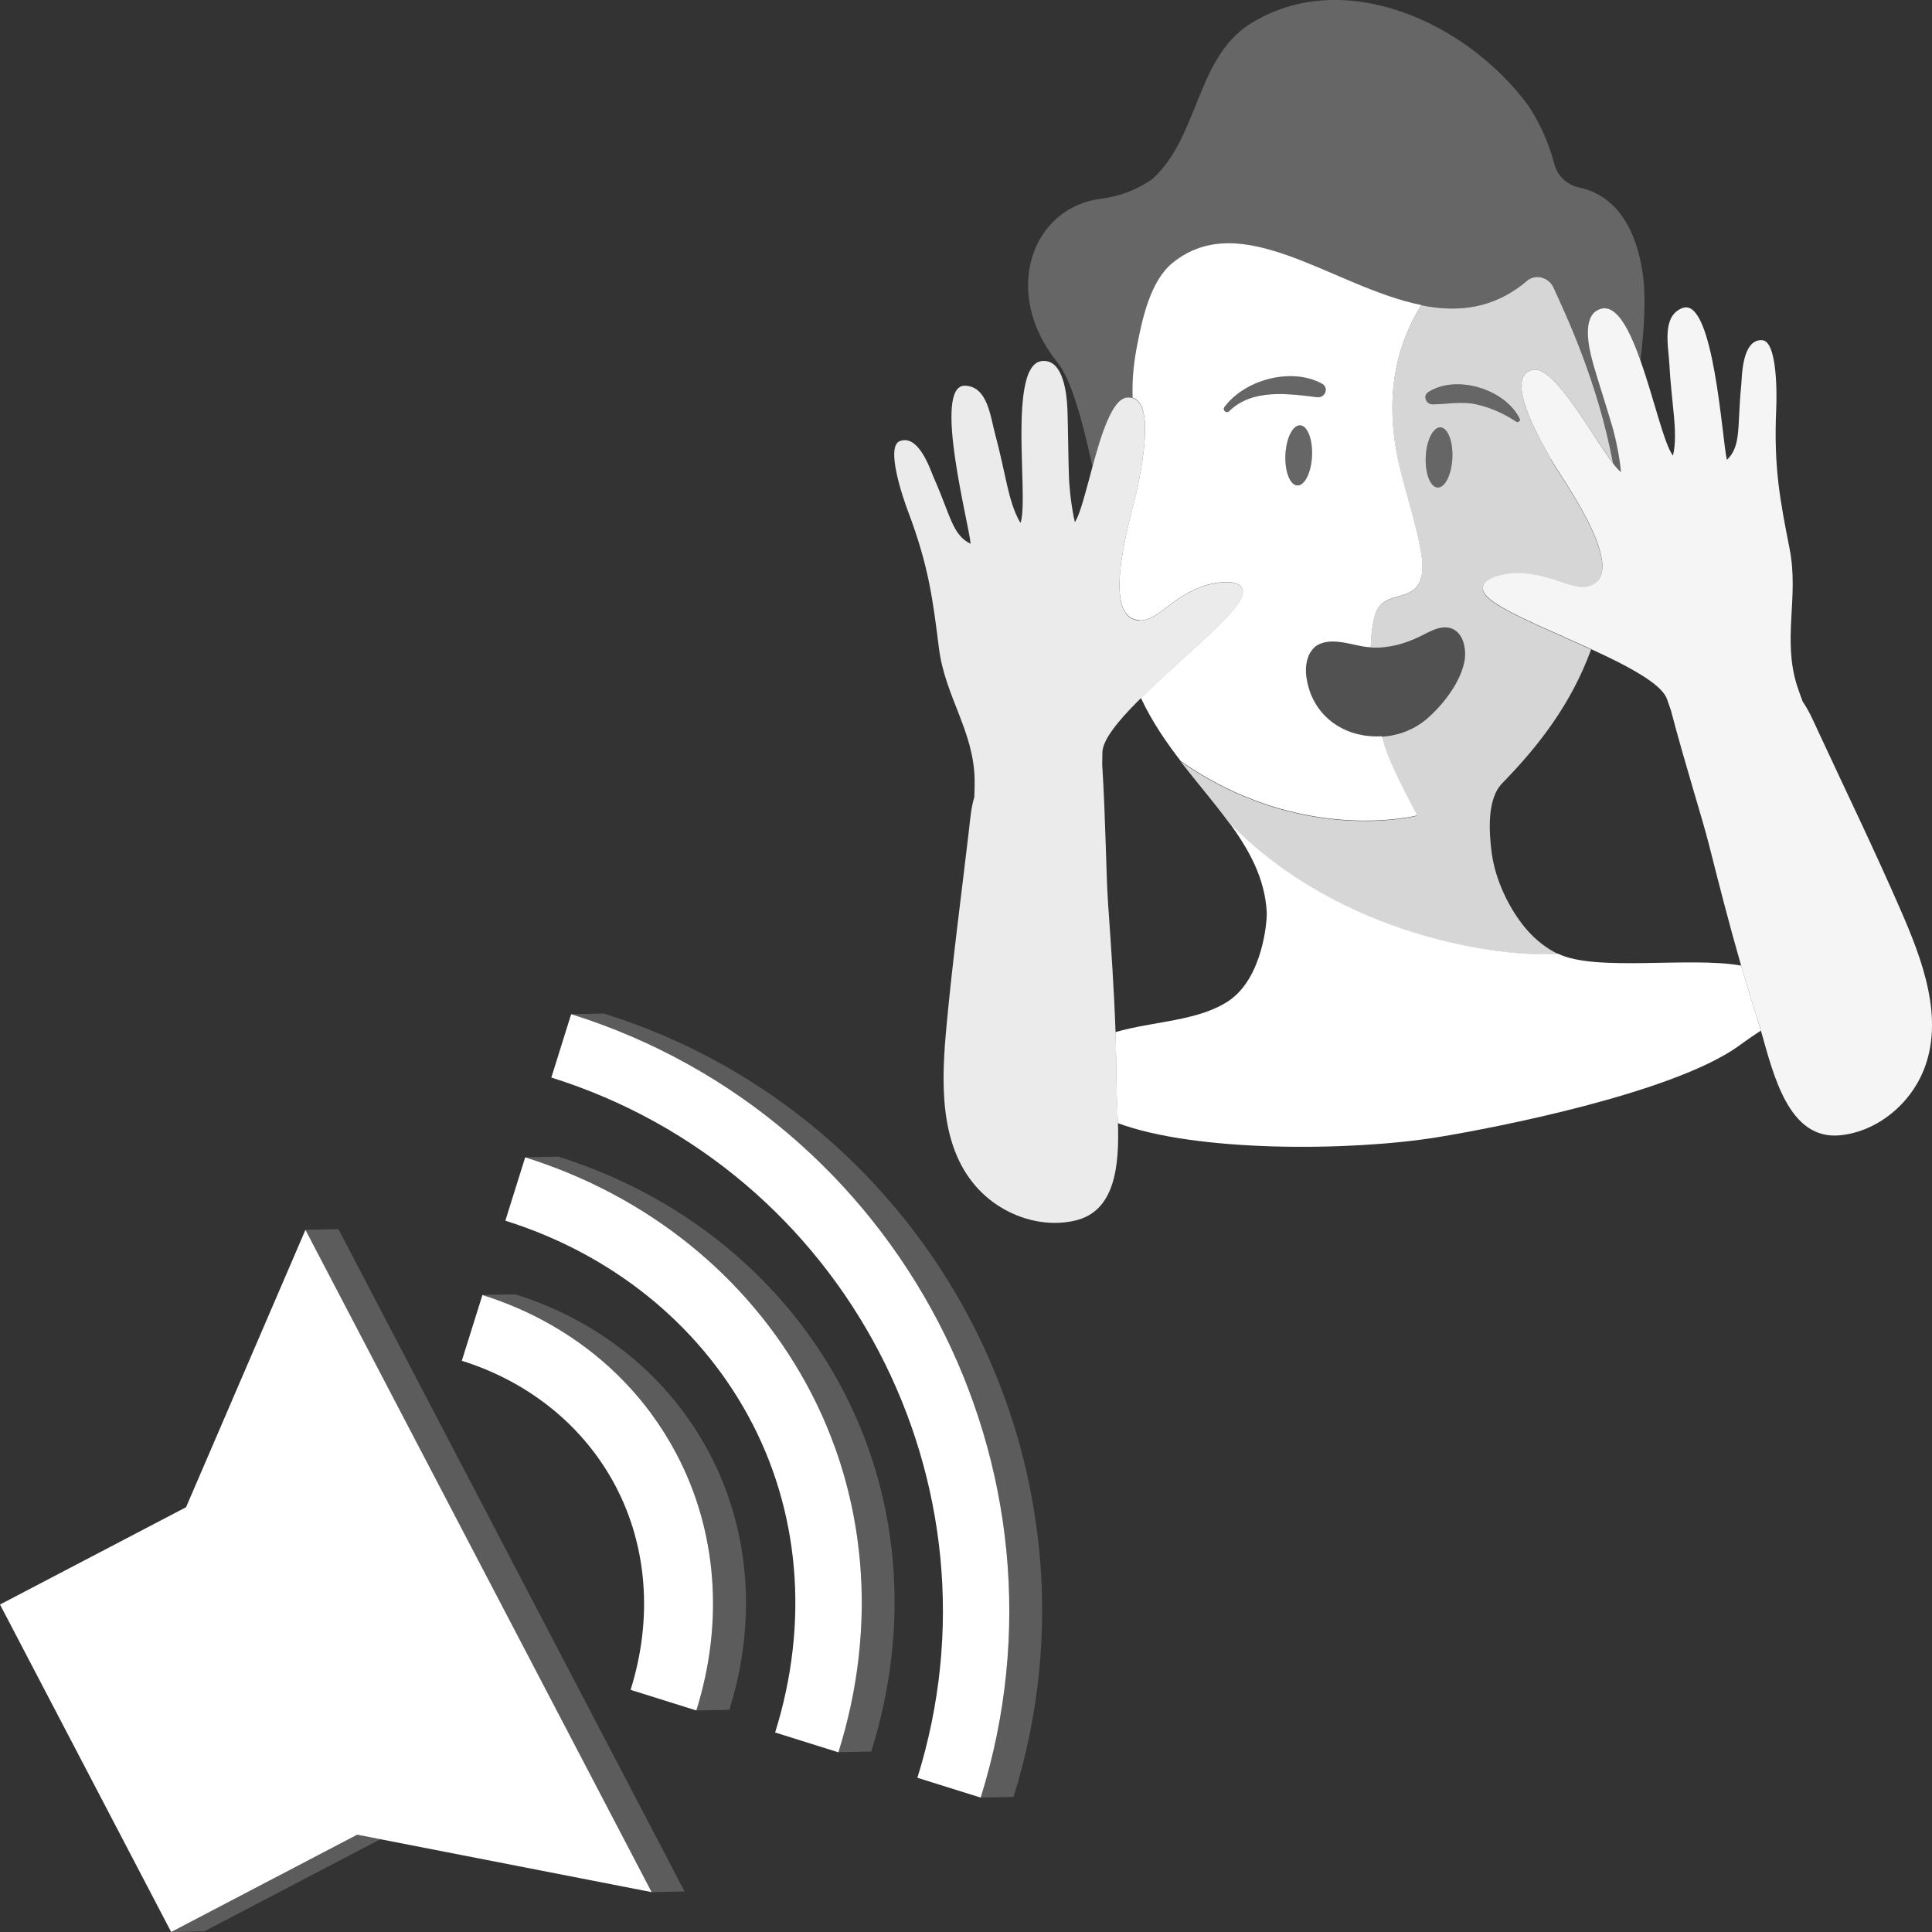
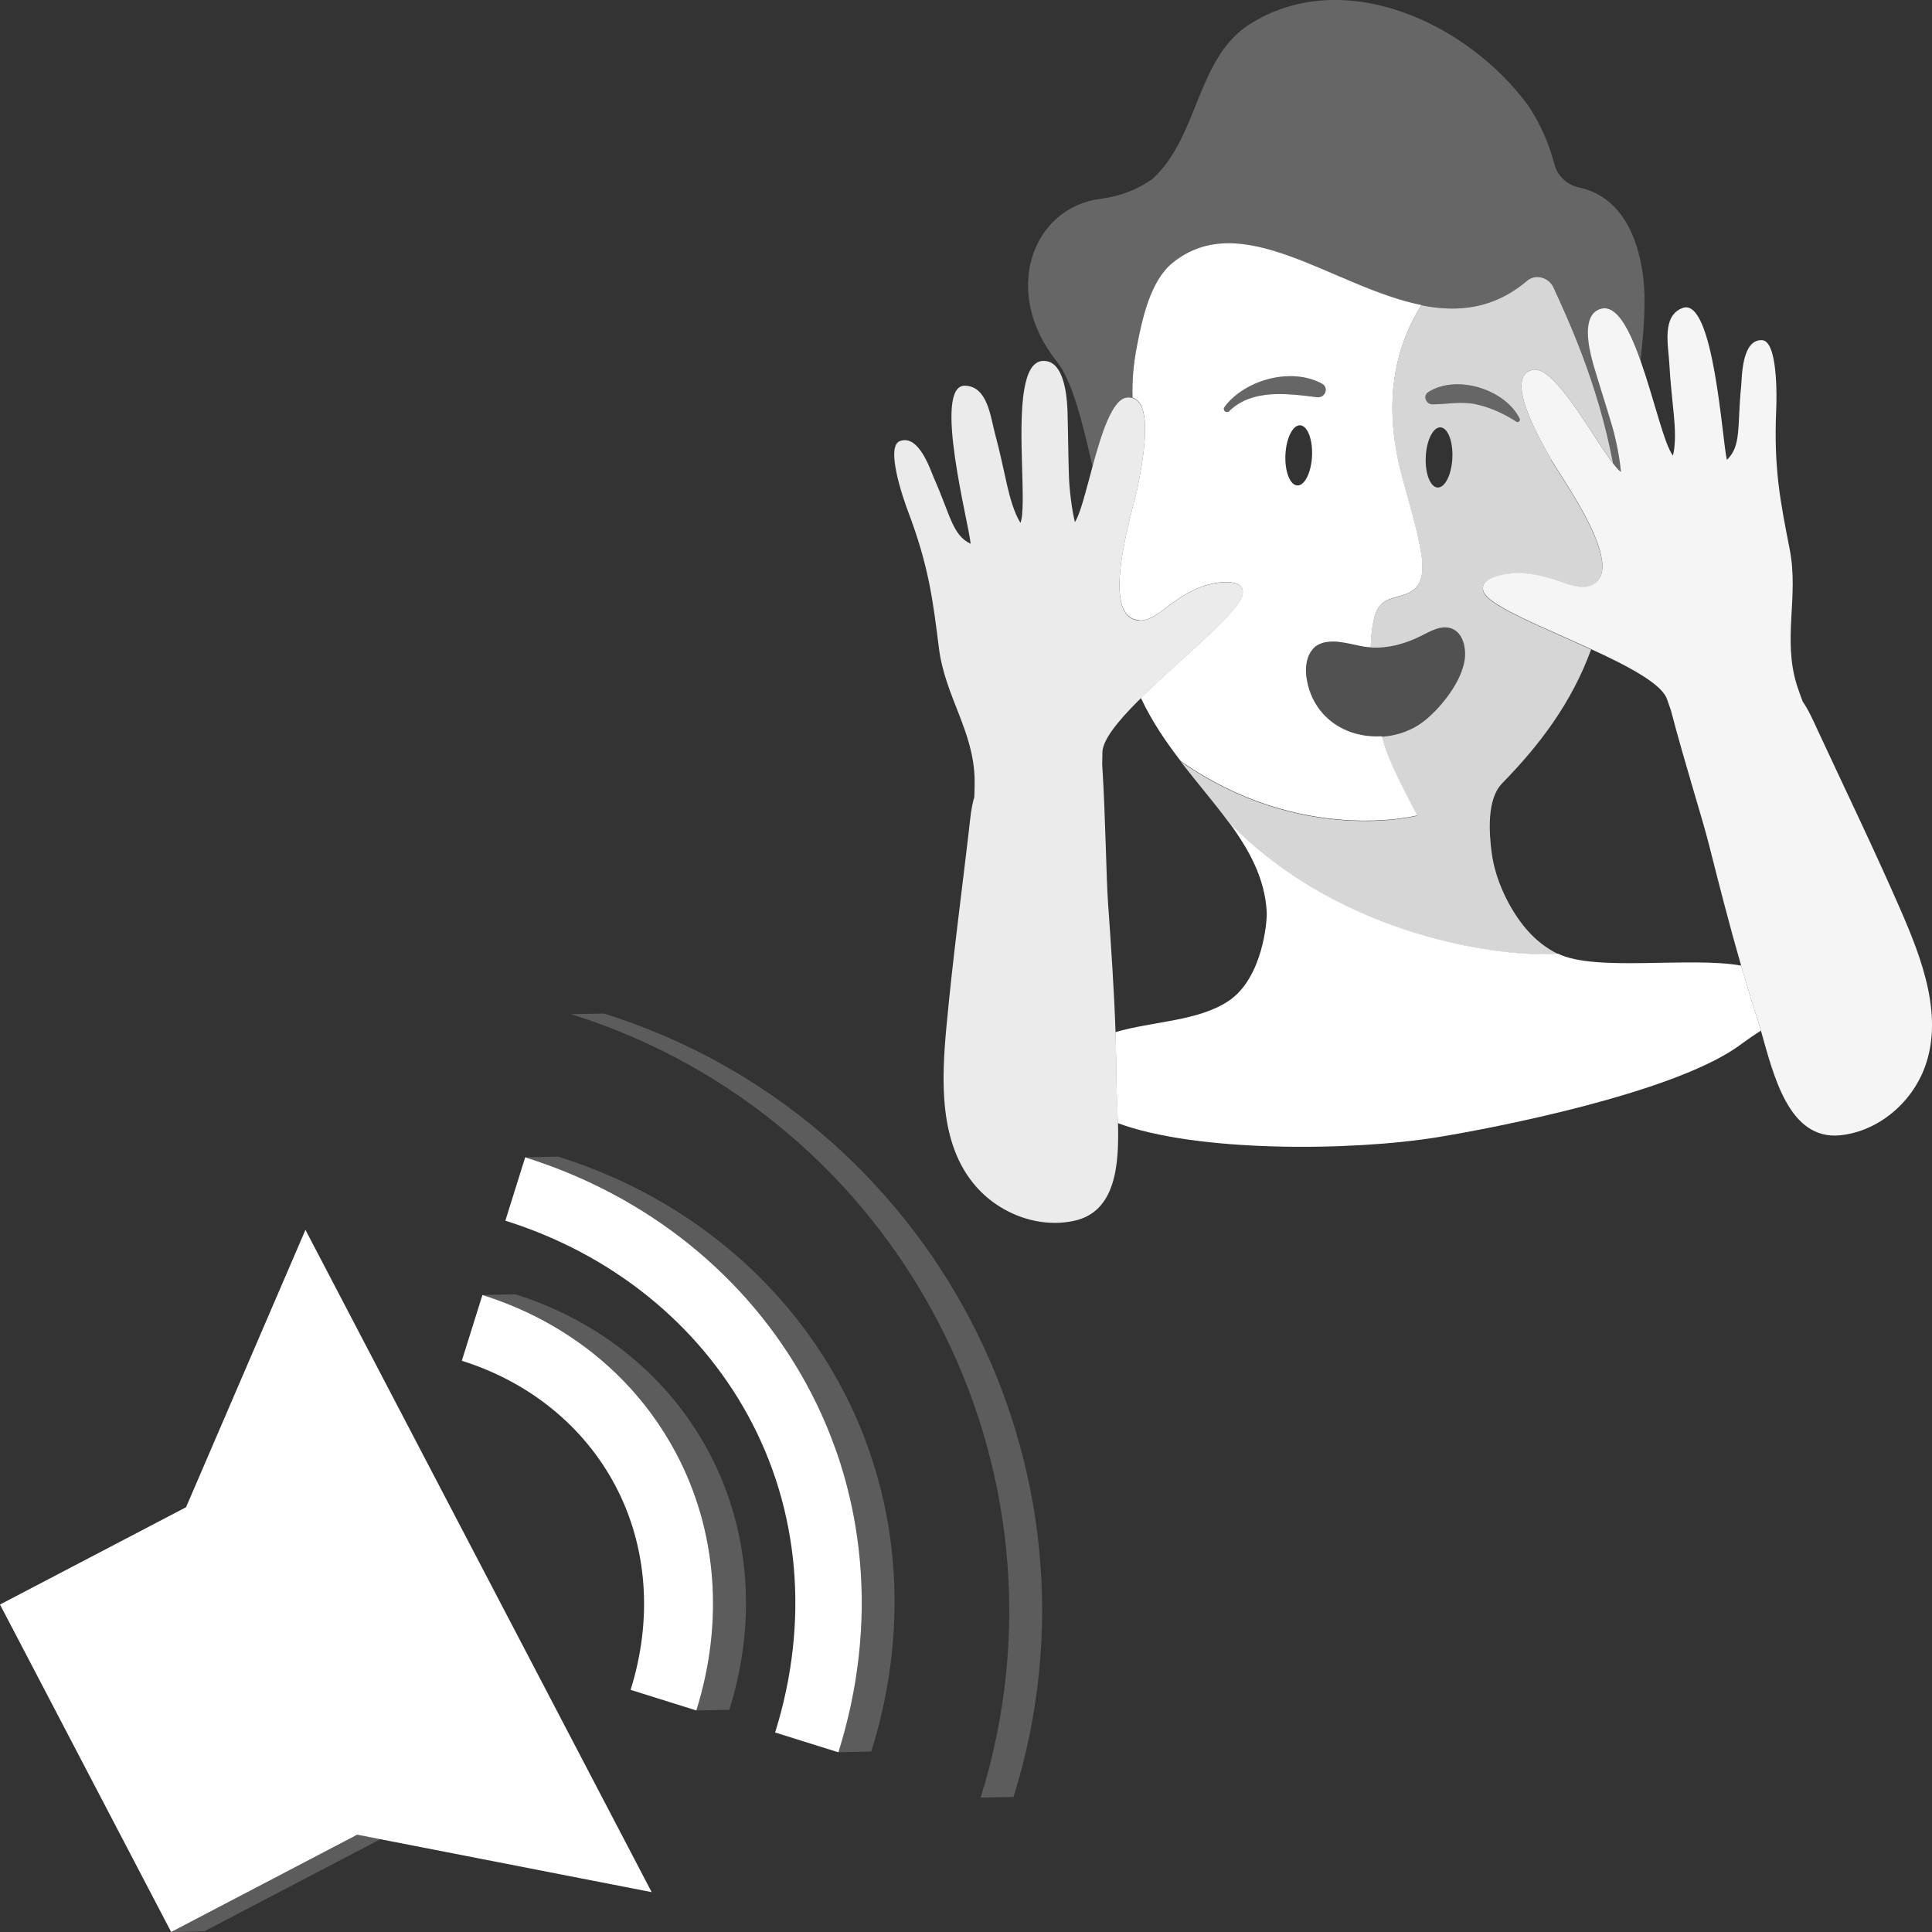
<svg xmlns="http://www.w3.org/2000/svg" viewBox="0 0 300 300">
  <rect x="0" y="0" width="300" height="300" fill="#333333" stroke="none" />
  <g fill="#fff">
    <path d="m 174.98 61.71 c .33 -.03 .62 0 .88 .07 -.08 -2.7 .15 -5.25 .69 -8.03 .8 -4.12 2.04 -10.06 5.5 -12.88 10.78 -8.77 24.97 3.78 38.66 6.53 5.66 1.14 11.23 .6 16.44 -3.8 1.33 -1.12 3.38 -.54 4.1 1.05 2.04 4.47 6.86 14.65 9.25 27.31 .46 .6 .88 1.07 1.22 1.33 -.17 -2.12 -.78 -5.12 -1.37 -7.15 -.86 -2.94 -2.23 -7.21 -2.95 -9.65 -.02 -.08 -.04 -.16 -.06 -.24 -.75 -2.66 -1.53 -6.99 .81 -8.12 .18 -.09 .36 -.16 .57 -.21 1.5 -.34 2.84 1.07 4.06 3.35 .7 1.32 1.35 2.94 1.96 4.67 .58 -4.96 .85 -9.76 .38 -13.18 -1.38 -10.14 -6.48 -12.93 -9.89 -13.64 -1.88 -.39 -3.39 -1.79 -3.87 -3.64 -.84 -3.23 -2.2 -6.26 -3.98 -8.98 -9.52 -13.08 -29 -21.97 -43.49 -12.64 -8.18 5.42 -7.75 17.38 -14.94 23.93 -2.32 1.65 -5.09 2.71 -8.03 3.08 -10.62 1.32 -15.54 14.46 -6.75 25.36 2.22 2.76 3.87 9.01 5.48 16.25 1.38 -5.11 3.07 -10.53 5.35 -10.77 z" opacity=".25" />
    <path d="m 212.41 100.51 c -.89 -.09 -1.86 -.33 -2.84 -.53 -1.64 -.34 -3.33 -.58 -4.77 .09 -.22 .1 -.42 .23 -.6 .37 -.54 .44 -.91 1.05 -1.14 1.74 s -.31 1.45 -.29 2.19 c .01 .25 .03 .49 .06 .73 .22 1.6 .72 2.99 1.43 4.18 .47 .79 1.03 1.49 1.67 2.1 s 1.34 1.13 2.1 1.55 c .38 .21 .77 .4 1.17 .57 .46 .19 .93 .34 1.41 .47 .17 .05 .34 .07 .51 .11 .31 .07 .62 .13 .94 .18 .21 .03 .43 .05 .64 .06 .28 .02 .56 .04 .85 .05 .23 0 .46 0 .69 -.01 .39 -.01 .77 -.03 1.16 -.08 .07 -.01 .15 -.02 .22 -.03 .43 -.06 .86 -.15 1.28 -.26 .09 -.02 .19 -.05 .28 -.07 .44 -.12 .86 -.27 1.28 -.44 l .27 -.12 c .42 -.18 .83 -.39 1.23 -.62 .06 -.04 .13 -.08 .19 -.12 .41 -.26 .82 -.53 1.19 -.84 1.16 -.96 2.39 -2.24 3.45 -3.67 .3 -.41 .59 -.83 .86 -1.26 s .51 -.87 .74 -1.31 c .22 -.44 .42 -.89 .58 -1.33 .08 -.22 .15 -.45 .22 -.67 .13 -.44 .22 -.89 .27 -1.32 .1 -.86 .02 -1.8 -.26 -2.62 -.32 -.92 -.9 -1.7 -1.8 -2.04 -.39 -.15 -.79 -.2 -1.2 -.17 -.2 .01 -.4 .04 -.6 .08 -.81 .17 -1.61 .57 -2.38 .96 -.19 .1 -.38 .2 -.57 .29 -.01 0 -.02 .01 -.03 .01 -.3 .15 -.6 .29 -.91 .43 -.2 .09 -.39 .16 -.59 .24 -.12 .05 -.24 .1 -.36 .14 -.27 .1 -.54 .19 -.81 .28 -.05 .02 -.1 .03 -.15 .05 -.31 .1 -.63 .18 -.94 .26 -.01 0 -.02 .01 -.03 .01 -1.31 .32 -2.66 .46 -4 .37 -.14 -.01 -.28 -.01 -.42 -.02 z" opacity=".15" />
    <path d="m 240.83 71.31 c -1.81 -3.24 -7.37 -12.89 -2.84 -13.88 2.27 -.5 5.62 4.25 8.55 8.71 1.49 2.25 2.86 4.41 3.94 5.82 -2.39 -12.66 -7.21 -22.84 -9.25 -27.31 -.72 -1.58 -2.78 -2.17 -4.1 -1.05 -5.21 4.41 -10.78 4.94 -16.44 3.8 -3.44 5.59 -6.28 13.82 -3.14 26.06 1.09 4.25 2.48 8.44 3.16 12.77 .3 1.89 .28 4.12 -1.18 5.35 -1.43 1.21 -3.73 .98 -5.07 2.28 -.75 .73 -1.05 1.81 -1.25 2.84 -.22 1.15 -.34 2.46 -.38 3.84 1.34 .09 2.69 -.06 4 -.37 .01 0 .02 -.01 .03 -.01 .32 -.08 .63 -.16 .94 -.26 .05 -.02 .1 -.03 .15 -.05 .27 -.09 .54 -.18 .81 -.28 .12 -.05 .24 -.1 .36 -.14 .2 -.08 .4 -.16 .59 -.24 .31 -.14 .61 -.28 .91 -.43 .01 0 .02 -.01 .03 -.01 .19 -.1 .38 -.19 .57 -.29 .77 -.39 1.57 -.79 2.38 -.96 .2 -.04 .4 -.07 .6 -.08 .4 -.02 .8 .03 1.2 .17 .91 .34 1.49 1.12 1.8 2.04 .07 .21 .13 .42 .17 .64 .14 .65 .16 1.34 .09 1.98 -.03 .22 -.06 .44 -.11 .66 s -.1 .44 -.17 .66 c -.06 .22 -.14 .44 -.22 .67 -.16 .45 -.36 .89 -.58 1.33 s -.47 .88 -.74 1.31 -.56 .85 -.86 1.26 c -1.06 1.43 -2.29 2.71 -3.45 3.67 -.38 .31 -.78 .59 -1.19 .84 -.06 .04 -.12 .08 -.19 .12 -.39 .23 -.8 .44 -1.23 .62 -.09 .04 -.18 .08 -.27 .12 -.42 .17 -.84 .32 -1.28 .44 -.09 .03 -.19 .05 -.28 .07 -.42 .11 -.85 .2 -1.28 .26 -.07 .01 -.15 .02 -.22 .03 -.27 .03 -.54 .06 -.81 .08 .28 1 .58 1.95 .89 2.8 1.24 3.29 4.59 9.48 4.59 9.48 s -18.01 4.67 -36.72 -8.43 c .03 .04 .05 .08 .08 .12 2.5 3.24 5.12 6.26 7.37 9.32 17.58 18.12 42.97 21.11 51.11 20.44 -1.7 -.84 -3.3 -2.03 -4.76 -3.69 -2.77 -3.17 -4.97 -7.82 -5.51 -12.02 -.41 -3.15 -.78 -8.32 1.64 -10.79 5.82 -5.96 10.75 -12.44 13.8 -20.77 -1.11 -.51 -2.24 -1.02 -3.37 -1.52 -6.34 -2.83 -12.43 -5.45 -13.29 -7.31 -1.01 -2.21 3.21 -3.02 5.43 -2.99 1.86 .03 3.71 .45 5.47 1 .9 .28 2 .74 3.09 .99 .88 .2 1.76 .26 2.54 -.03 3.65 -1.36 1.31 -7.11 -1.5 -12.11 -1.89 -3.37 -3.99 -6.39 -4.62 -7.52 z m -15.31 -.18 c -.12 2.58 -1.15 4.63 -2.29 4.57 -1.14 -.05 -1.96 -2.19 -1.84 -4.77 s 1.15 -4.63 2.29 -4.57 1.96 2.19 1.84 4.77 z m 10.45 -5.82 c -.09 .18 -.31 .31 -.49 .19 -1.92 -1.25 -3.95 -2.19 -6.2 -2.7 -2.35 -.53 -4.5 -.03 -6.84 -.01 -.87 .01 -1.42 -1.01 -.93 -1.66 .07 -.09 .16 -.18 .28 -.25 4.4 -2.81 11.99 -.42 14.2 4.18 .04 .09 .02 .17 -.01 .25 z" opacity=".8" />
    <path d="m 186.88 91.01 c -1.76 .61 -3.38 1.59 -4.88 2.66 -.76 .55 -1.67 1.33 -2.62 1.91 -.78 .47 -1.59 .8 -2.42 .77 -3.89 -.15 -3.47 -6.34 -2.36 -11.97 .74 -3.79 1.79 -7.32 2.03 -8.58 .66 -3.39 2.65 -13.03 -.77 -14 -.26 -.07 -.55 -.1 -.88 -.07 -2.28 .24 -3.97 5.66 -5.35 10.77 -.02 .06 -.03 .12 -.05 .18 -.37 1.37 -.72 2.71 -1.06 3.92 -.49 1.78 -.95 3.24 -1.4 4.1 -.07 .14 -.14 .28 -.21 .38 -.5 -2.07 -.86 -5.11 -.93 -7.22 -.1 -3.07 -.14 -7.55 -.22 -10.09 -.01 -.08 -.01 -.16 -.01 -.24 -.12 -2.77 -.73 -7.12 -3.31 -7.46 -.2 -.03 -.39 -.04 -.6 -.02 -1.54 .14 -2.37 1.9 -2.8 4.45 -1.11 6.48 .4 18.03 -.58 20.7 -1.02 -1.62 -1.67 -4.07 -2.09 -5.91 -.59 -2.58 -1.11 -5.18 -1.81 -7.73 -.75 -2.7 -1.15 -7.57 -4.71 -7.67 -5.11 -.14 .64 21.56 .87 24.55 -2.85 -1.36 -3.12 -4.42 -5.7 -10.21 -.53 -1.19 -2.32 -6.86 -5.29 -5.74 -2.26 .84 .48 8.83 1.26 10.89 3.26 8.6 3.87 13.87 4.81 21.28 .94 7.49 5.43 12.86 5.54 20.45 .02 .58 -.02 1.56 -.05 2.66 -.47 1.56 -.64 3.34 -.84 5.2 -1.18 10.05 -2.52 20.08 -3.46 30.16 -.78 8.31 -1.33 18.43 4.6 25.15 1.05 1.18 2.26 2.22 3.61 3.06 3.43 2.16 7.63 3.09 11.58 2.23 6.49 -1.4 7 -8.7 6.82 -15.17 -.06 -2.27 -.21 -4.43 -.22 -6.2 -.01 -2.64 -.07 -5.28 -.16 -7.93 -.23 -6.67 -.69 -13.33 -1.16 -19.99 -.31 -4.44 -.36 -12.73 -.91 -21.58 v -.01 c .01 -.62 .02 -1.24 .03 -1.86 .03 -1.93 2.38 -4.82 5.54 -7.99 .15 -.15 .3 -.3 .45 -.44 1.7 -1.68 3.6 -3.43 5.48 -5.14 5.14 -4.67 10.1 -9.06 10.33 -11.1 .27 -2.41 -3.99 -1.87 -6.1 -1.14 z" opacity=".9" />
    <path d="m 295.07 141.17 c -4.05 -9.28 -8.46 -18.39 -12.72 -27.56 -.78 -1.7 -1.5 -3.34 -2.43 -4.67 -.38 -1.04 -.72 -1.96 -.89 -2.51 -2.27 -7.24 .32 -13.75 -1.13 -21.15 -1.43 -7.33 -2.5 -12.52 -2.09 -21.72 .1 -2.2 .2 -10.64 -2.21 -10.74 -3.17 -.14 -3.1 5.82 -3.23 7.11 -.64 6.3 .07 9.3 -2.22 11.48 -.72 -2.91 -2.05 -25.32 -6.86 -23.59 -3.34 1.21 -2.2 5.96 -2.07 8.76 .14 2.65 .45 5.28 .7 7.91 .18 1.88 .32 4.4 -.14 6.26 -1.36 -1.72 -2.98 -8.94 -5.06 -14.81 -.61 -1.73 -1.26 -3.35 -1.96 -4.67 -1.21 -2.28 -2.55 -3.69 -4.06 -3.35 -.21 .05 -.39 .12 -.57 .21 -2.34 1.13 -1.56 5.45 -.81 8.12 .02 .08 .05 .16 .06 .24 .71 2.44 2.08 6.71 2.95 9.65 .59 2.03 1.2 5.03 1.37 7.15 -.34 -.26 -.76 -.74 -1.22 -1.33 -1.09 -1.4 -2.46 -3.57 -3.94 -5.82 -2.93 -4.46 -6.28 -9.21 -8.55 -8.71 -4.53 .99 1.03 10.64 2.84 13.88 .62 1.12 2.73 4.15 4.62 7.52 2.82 5 5.15 10.75 1.5 12.11 -.78 .29 -1.66 .23 -2.54 .03 -1.09 -.25 -2.19 -.7 -3.09 -.99 -1.76 -.54 -3.61 -.97 -5.47 -1 -2.23 -.03 -6.45 .79 -5.43 2.99 .86 1.86 6.95 4.49 13.29 7.31 1.13 .5 2.26 1.01 3.37 1.52 1.39 .64 2.75 1.28 4.02 1.92 3.99 2.03 7.14 4.03 7.76 5.86 .21 .59 .42 1.17 .61 1.75 v .01 c 2.25 8.58 4.8 16.47 5.89 20.78 1.59 6.29 3.2 12.58 5 18.81 .79 2.72 1.6 5.43 2.47 8.11 .2 .61 .4 1.27 .6 1.98 1.94 6.78 4.28 17.11 12.36 16.26 4.02 -.42 7.72 -2.62 10.3 -5.74 1.02 -1.22 1.85 -2.59 2.48 -4.04 3.53 -8.25 -.16 -17.68 -3.5 -25.33 z" opacity=".95" />
    <path d="m 176.95 96.34 c .83 .03 1.64 -.3 2.42 -.77 .96 -.58 1.86 -1.35 2.62 -1.91 1.5 -1.07 3.12 -2.05 4.88 -2.66 2.11 -.73 6.37 -1.27 6.1 1.14 -.23 2.04 -5.2 6.44 -10.33 11.1 -1.89 1.71 -3.78 3.46 -5.48 5.14 1.71 3.66 3.94 6.9 6.28 9.93 -.03 -.04 -.05 -.08 -.08 -.12 18.71 13.1 36.72 8.43 36.72 8.43 s -3.35 -6.19 -4.59 -9.48 c -.32 -.85 -.62 -1.8 -.89 -2.8 -.11 .01 -.23 0 -.34 0 -.23 .01 -.46 .01 -.69 .01 -.28 -.01 -.56 -.02 -.85 -.05 -.21 -.02 -.43 -.04 -.64 -.06 -.32 -.04 -.63 -.11 -.94 -.18 -.17 -.04 -.35 -.07 -.51 -.11 -.48 -.13 -.95 -.28 -1.41 -.47 -.4 -.17 -.79 -.35 -1.17 -.57 -.76 -.42 -1.46 -.94 -2.1 -1.55 s -1.2 -1.31 -1.67 -2.1 c -.71 -1.19 -1.21 -2.58 -1.43 -4.18 -.03 -.24 -.06 -.48 -.06 -.73 -.03 -.74 .06 -1.51 .29 -2.19 .06 -.17 .12 -.34 .2 -.5 .11 -.23 .24 -.44 .39 -.64 .16 -.22 .34 -.42 .55 -.6 .18 -.14 .38 -.27 .6 -.37 1.44 -.68 3.13 -.43 4.77 -.09 .49 .1 .98 .21 1.46 .31 s .94 .18 1.38 .22 c .14 .01 .28 .01 .42 .02 .04 -1.38 .16 -2.69 .38 -3.84 .2 -1.03 .5 -2.11 1.25 -2.84 1.35 -1.3 3.64 -1.07 5.07 -2.28 1.46 -1.23 1.48 -3.46 1.18 -5.35 -.68 -4.33 -2.07 -8.52 -3.16 -12.77 -3.14 -12.24 -.31 -20.47 3.14 -26.06 -13.69 -2.75 -27.88 -15.3 -38.66 -6.53 -3.46 2.82 -4.7 8.77 -5.5 12.88 -.54 2.78 -.77 5.33 -.69 8.03 3.42 .97 1.43 10.62 .77 14 -.24 1.26 -1.29 4.79 -2.03 8.58 -1.11 5.63 -1.53 11.82 2.36 11.97 z m 24.49 -20.96 c -1.14 -.06 -1.96 -2.19 -1.84 -4.77 s 1.15 -4.63 2.29 -4.57 1.96 2.19 1.84 4.77 -1.15 4.63 -2.29 4.57 z m -11.3 -12.19 c .59 -.8 1.33 -1.51 2.16 -2.13 .56 -.41 1.16 -.78 1.79 -1.11 .95 -.49 1.97 -.87 3.01 -1.13 1.05 -.26 2.12 -.4 3.18 -.41 .35 0 .7 .01 1.05 .04 1.39 .11 2.73 .47 3.92 1.11 .29 .16 .47 .38 .56 .62 .21 .6 -.18 1.32 -.85 1.48 -.14 .03 -.28 .04 -.44 .02 -1.13 -.14 -2.32 -.29 -3.53 -.39 -.91 -.07 -1.82 -.12 -2.73 -.1 -.3 .01 -.6 .02 -.9 .04 -2.39 .17 -4.67 .84 -6.48 2.6 -.11 .11 -.24 .16 -.36 .16 s -.23 -.05 -.32 -.12 c -.08 -.07 -.13 -.16 -.15 -.26 0 -.02 -.01 -.03 -.01 -.04 -.02 -.12 .01 -.25 .11 -.38 z" />
    <path d="m 272.84 158.05 c -.88 -2.69 -1.69 -5.4 -2.47 -8.11 -7.9 -1.44 -22.67 1.01 -28.46 -1.86 -8.14 .67 -33.53 -2.33 -51.11 -20.44 3.18 4.33 5.62 8.74 5.9 14.02 .07 1.33 -.61 10.14 -5.86 13.72 -4.72 3.21 -11.87 3.19 -17.64 4.89 .09 2.64 .15 5.28 .16 7.93 .01 1.77 .15 3.94 .22 6.2 12.1 4.52 36.09 4.41 49.8 2.16 8.76 -1.44 36 -6.72 46.42 -14.01 1.51 -1.11 2.69 -1.91 3.63 -2.51 -.2 -.7 -.4 -1.37 -.6 -1.98 z" />
    <path d="m 205.25 59.56 c -1.19 -.64 -2.53 -1 -3.92 -1.11 -.35 -.03 -.7 -.04 -1.05 -.04 -1.06 .01 -2.13 .15 -3.18 .41 s -2.06 .64 -3.01 1.13 c -.63 .32 -1.23 .69 -1.79 1.11 -.83 .62 -1.57 1.33 -2.16 2.13 -.1 .13 -.12 .26 -.11 .38 0 .02 .01 .03 .01 .04 .02 .1 .08 .19 .15 .26 .09 .08 .2 .12 .32 .12 s .25 -.05 .36 -.16 c 1.81 -1.75 4.09 -2.43 6.48 -2.6 .3 -.02 .6 -.03 .9 -.04 .91 -.02 1.82 .02 2.73 .1 1.21 .1 2.4 .25 3.53 .39 .16 .02 .3 .01 .44 -.02 .68 -.16 1.06 -.88 .85 -1.48 -.08 -.24 -.26 -.46 -.56 -.62 z" opacity=".25" />
    <path d="m 221.78 60.89 c -.12 .07 -.21 .16 -.28 .25 -.49 .65 .07 1.67 .93 1.66 2.34 -.02 4.49 -.52 6.84 .01 2.25 .51 4.27 1.45 6.2 2.7 .18 .12 .41 -.01 .49 -.19 .04 -.08 .06 -.17 .01 -.25 -2.21 -4.6 -9.8 -6.98 -14.2 -4.18 z" opacity=".25" />
-     <path d="m 201.89 66.03 c -1.14 -.06 -2.16 1.99 -2.29 4.57 -.12 2.58 .7 4.72 1.84 4.77 1.14 .06 2.16 -1.99 2.29 -4.57 .12 -2.58 -.7 -4.72 -1.84 -4.77 z" opacity=".25" />
-     <path d="m 223.68 66.36 c -1.14 -.06 -2.16 1.99 -2.29 4.57 -.12 2.58 .7 4.72 1.84 4.77 1.14 .06 2.16 -1.99 2.29 -4.57 .12 -2.58 -.7 -4.72 -1.84 -4.77 z" opacity=".25" />
+     <path d="m 223.68 66.36 z" opacity=".25" />
    <path d="m 26.59 300 l 5.12 -.1 27.36 -14.31 -3.58 -.7 z" opacity=".2" />
-     <path d="m 47.43 190.97 l 53.76 102.84 5.11 -.11 -53.75 -102.84 z" opacity=".2" />
    <path d="m 80.02 200.98 l -5.11 .1 c .83 .26 1.64 .54 2.45 .83 4.03 1.47 7.81 3.39 11.26 5.69 3.46 2.31 6.59 5 9.35 8.04 1.1 1.22 2.14 2.49 3.12 3.81 1.47 1.98 2.79 4.08 3.95 6.29 6.3 11.96 7.4 26.11 3.1 39.86 l 5.11 -.1 c 4.31 -13.75 3.21 -27.91 -3.1 -39.86 -6.2 -11.75 -16.9 -20.51 -30.13 -24.66 z" opacity=".2" />
    <path d="m 86.66 179.6 l -5.11 .1 c 18.97 5.95 34.46 18.4 43.6 35.07 .59 1.08 1.15 2.16 1.68 3.26 1.06 2.2 2 4.44 2.82 6.72 1.23 3.42 2.19 6.93 2.87 10.5 .91 4.76 1.34 9.63 1.28 14.55 s -.62 9.89 -1.67 14.85 c -.53 2.48 -1.17 4.96 -1.95 7.43 l 5.11 -.1 c 6.19 -19.76 4.4 -40.12 -5.04 -57.32 -9.15 -16.67 -24.63 -29.12 -43.6 -35.07 z" opacity=".2" />
    <path d="m 93.8 157.38 l -5.11 .1 c 25.52 8 45.41 25.63 56.92 47.65 11.52 22.03 14.66 48.45 6.66 74 l 5.11 -.1 c 8 -25.55 4.86 -51.97 -6.66 -74 -11.52 -22.02 -31.41 -39.65 -56.92 -47.64 z" opacity=".2" />
-     <path d="m 88.69 157.48 l -3.08 9.84 c 22.82 7.15 40.6 22.92 50.89 42.61 s 13.09 43.29 5.95 66.12 l 9.83 3.08 c 8 -25.55 4.86 -51.97 -6.66 -74 -11.52 -22.02 -31.41 -39.65 -56.92 -47.65 z" />
    <path d="m 129.65 224.76 c -.82 -2.28 -1.76 -4.53 -2.82 -6.72 -.53 -1.1 -1.09 -2.19 -1.68 -3.26 -9.15 -16.67 -24.63 -29.12 -43.6 -35.07 l -3.08 9.84 c 16.42 5.15 29.79 15.87 37.65 30.19 8.08 14.72 9.58 32.22 4.24 49.28 l 9.83 3.08 c .77 -2.47 1.42 -4.95 1.95 -7.43 1.05 -4.96 1.6 -9.93 1.67 -14.85 .06 -4.92 -.37 -9.79 -1.28 -14.55 -.69 -3.57 -1.64 -7.08 -2.87 -10.5 z" />
    <path d="m 101.09 219.46 c -.98 -1.32 -2.02 -2.59 -3.12 -3.81 -2.76 -3.04 -5.89 -5.74 -9.35 -8.04 -3.46 -2.31 -7.23 -4.22 -11.26 -5.69 -.81 -.3 -1.62 -.57 -2.45 -.83 l -3.2 10.21 c 10.52 3.3 18.99 10.2 23.86 19.43 4.96 9.41 5.8 20.66 2.35 31.67 l 10.21 3.2 c 4.31 -13.75 3.21 -27.91 -3.1 -39.86 -1.16 -2.2 -2.48 -4.3 -3.95 -6.29 z" />
    <path d="m 28.89 234.04 l -28.89 15.11 26.58 50.85 28.89 -15.11 3.58 .7 42.14 8.22 -53.76 -102.84 z" />
  </g>
</svg>